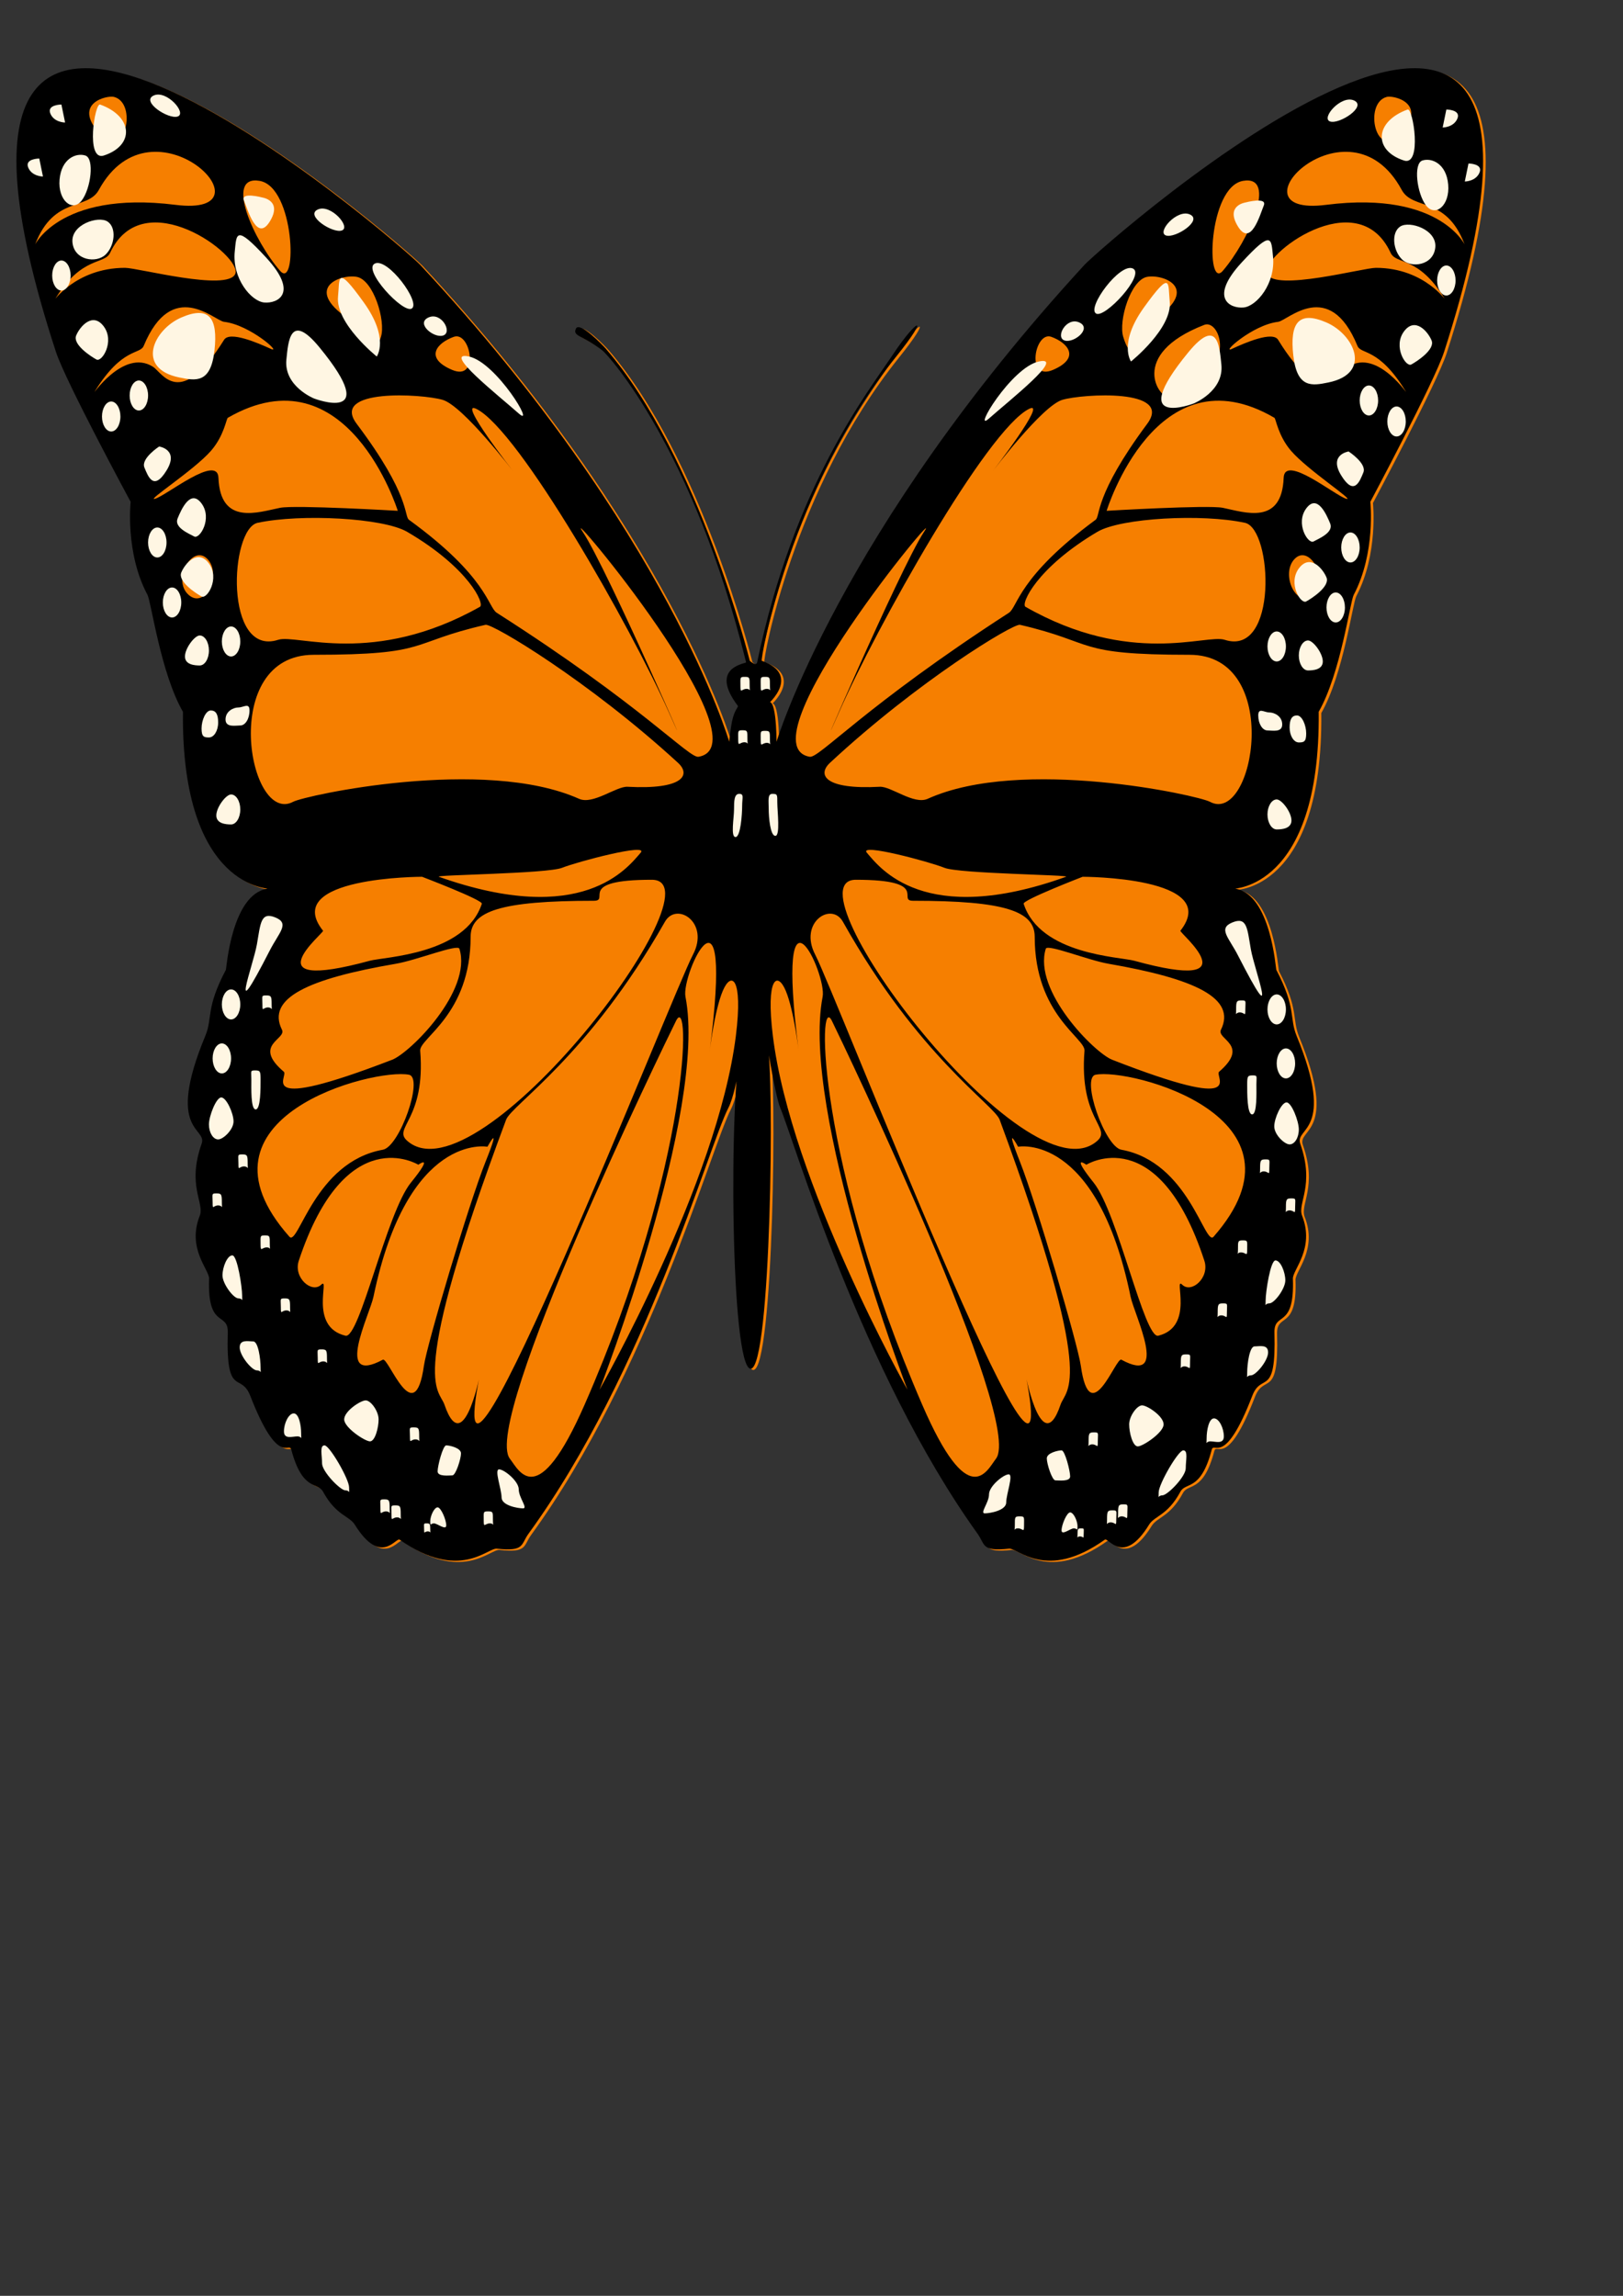
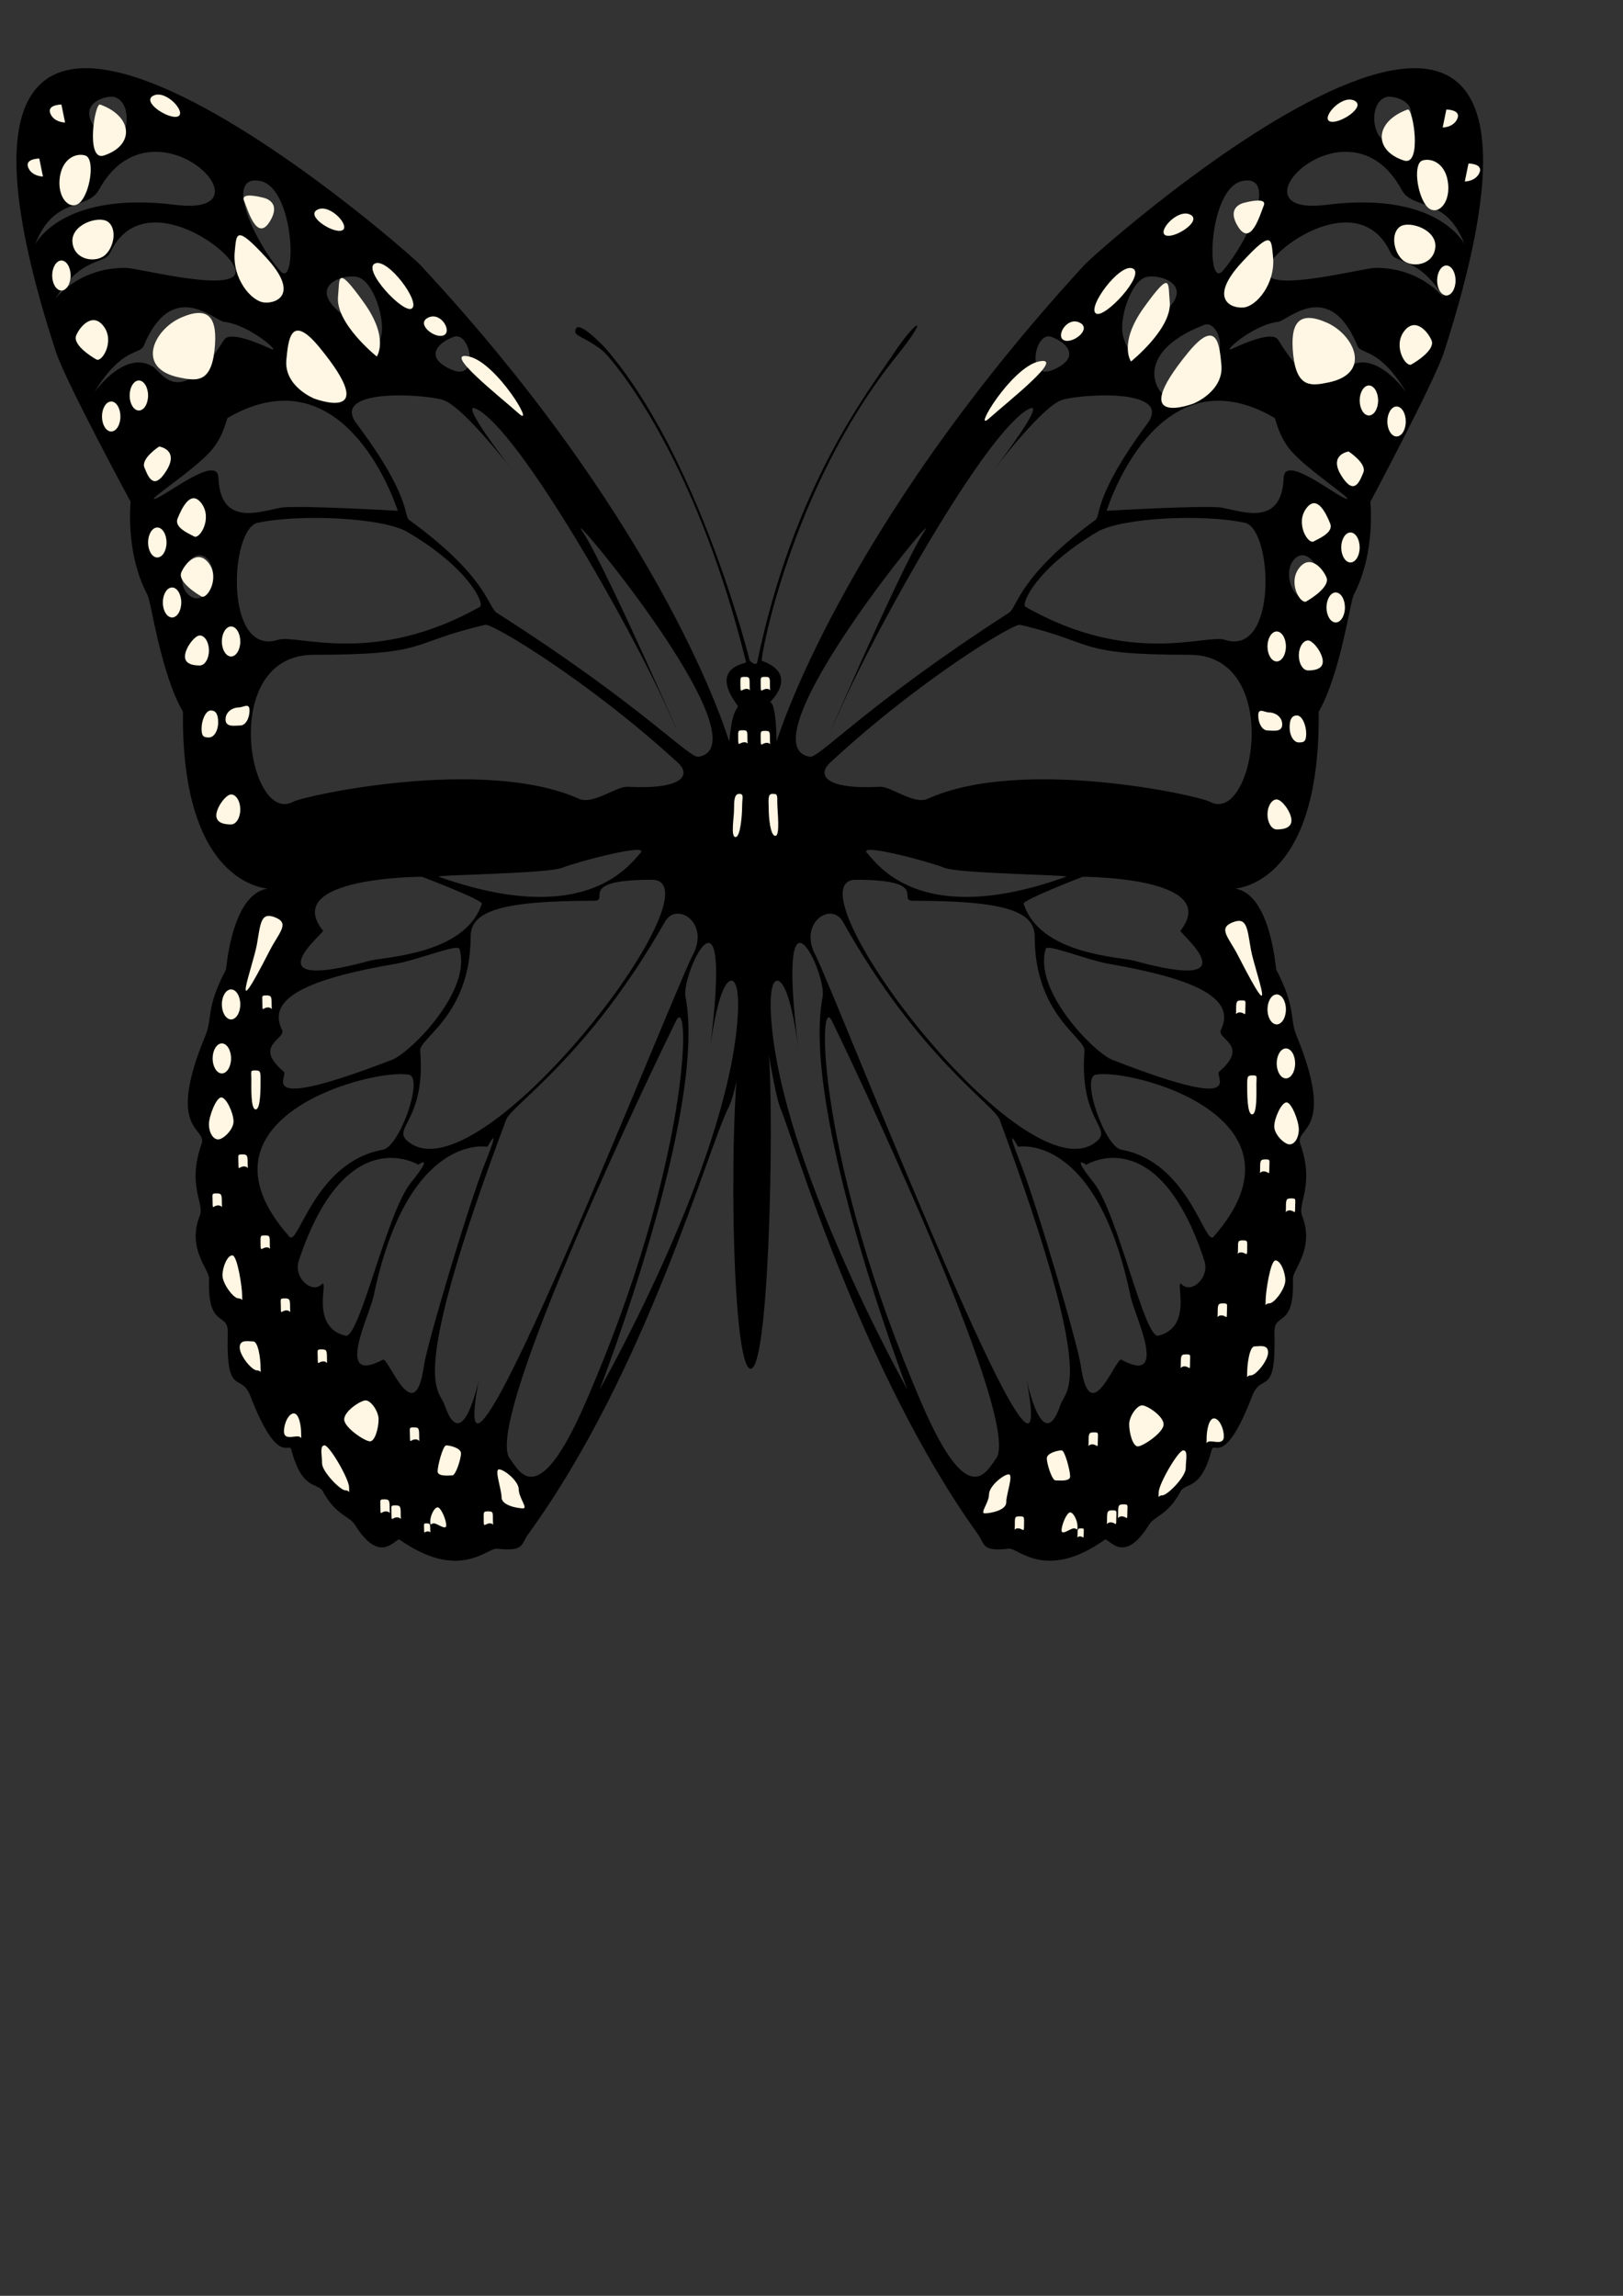
<svg xmlns="http://www.w3.org/2000/svg" xmlns:ns1="http://inkscape.sourceforge.net/DTD/sodipodi-0.dtd" xmlns:ns2="http://www.inkscape.org/namespaces/inkscape" id="svg2" ns1:version="0.32" ns2:version="0.42" width="210mm" height="297mm" ns1:docname="butterfly.svg" ns1:docbase="/home/knill/web1/Harvard/computing/svg">
  <rect width="100%" height="100%" fill="#333333" stroke="none" />
  <defs id="defs11" />
  <ns1:namedview ns2:cy="467.29273" ns2:cx="305.25953" ns2:zoom="0.43415836" ns2:window-height="785" ns2:window-width="983" ns2:pageshadow="2" ns2:pageopacity="0.0" borderopacity="1.0" bordercolor="#666666" pagecolor="#ffffff" id="base" ns2:window-x="393" ns2:window-y="393" ns2:current-layer="svg2" />
-   <path style="fill:#f67f00;stroke:none;stroke-width:1" d="M 362.089,345.705 C 347.659,326.639 366.327,325.143 366.147,324.439 C 340.444,220.306 298.996,174.341 295.803,171.907 C 285.955,164.398 281.193,165.102 282.943,161.318 C 284.674,157.534 296.056,169.384 297.607,171.174 C 343.15,223.973 367.951,323.706 367.951,323.706 C 367.951,323.706 371.107,326.639 371.558,324.439 C 389.595,237.906 425.669,192.44 437.844,174.107 C 450.018,155.774 456.422,153.984 439.647,174.84 C 387.791,239.373 372.929,323.412 373.813,323.706 C 394.555,331.039 374.715,347.172 375.616,345.705 C 381.064,336.847 381.027,363.305 381.027,363.305 C 381.027,363.305 411.69,260.639 531.635,130.107 C 539.03,122.07 797.679,-107.491 707.495,172.64 C 702.823,187.189 671.421,245.973 671.421,245.973 C 671.421,245.973 674.127,270.906 663.304,291.439 C 661.447,294.959 656.992,329.572 646.169,348.639 C 643.121,354.036 646.133,344.004 646.169,348.639 C 647.071,436.638 602.755,434.702 605.587,435.171 C 622.722,438.105 625.175,474.272 625.427,474.771 C 635.347,493.837 631.74,498.237 635.347,507.037 C 654.827,554.528 634.283,551.682 637.151,559.837 C 644.366,580.37 635.636,588.847 638.053,595.037 C 644.366,611.17 633.399,621.466 633.544,625.836 C 634.446,650.769 624.237,641.676 624.525,652.236 C 625.427,684.502 618.212,671.303 613.703,683.036 C 600.175,718.236 594.999,705.182 593.863,709.436 C 588.451,729.969 581.201,725.041 578.531,729.969 C 572.218,741.702 565.905,741.702 563.2,746.102 C 550.574,766.635 543.413,752.145 541.556,753.435 C 512.697,773.968 499.169,757.366 494.66,757.835 C 481.132,759.302 483.206,755.899 479.328,750.502 C 422.512,671.303 389.144,556.904 382.831,542.237 C 380.252,536.253 374.751,502.021 376.518,509.971 C 380.126,526.104 378.322,669.836 368.402,669.836 C 358.481,669.836 357.58,534.904 363.892,509.971 C 365.876,502.139 362.215,533.114 357.507,542.237 C 347.659,561.304 317.303,671.303 259.748,750.502 C 255.834,755.899 257.926,759.302 244.218,757.835 C 239.672,757.366 225.946,773.968 196.727,753.435 C 194.851,752.145 187.582,766.635 174.794,746.102 C 172.052,741.702 165.667,741.702 159.264,729.969 C 156.577,725.041 149.218,729.969 143.734,709.436 C 142.598,705.182 137.349,718.236 123.641,683.036 C 119.078,671.303 111.755,684.502 112.675,652.236 C 112.981,641.676 102.628,650.769 103.548,625.836 C 103.711,621.466 92.582,611.17 98.967,595.037 C 101.42,588.847 92.582,580.37 99.887,559.837 C 102.791,551.682 81.994,554.528 101.708,507.037 C 105.37,498.237 101.708,493.837 111.755,474.771 C 112.026,474.272 114.497,438.105 131.866,435.171 C 134.734,434.702 89.84,436.638 90.76,348.639 C 90.796,344.004 93.844,354.036 90.76,348.639 C 79.794,329.572 75.284,294.959 73.391,291.439 C 62.424,270.906 65.166,245.973 65.166,245.973 C 65.166,245.973 33.367,187.189 28.641,172.64 C -62.716,-107.491 199.288,122.07 206.773,130.107 C 328.27,260.639 357.886,363.305 357.886,363.305 C 357.886,363.305 358.535,355.825 359.69,351.572 C 360.844,347.348 362.504,346.263 362.089,345.705 z " id="path4" />
  <path style="fill:#000000;stroke:none;stroke-width:1" d="M 360.808,345.089 C 346.379,326.023 365.029,324.498 364.866,323.823 C 339.164,219.69 297.715,173.725 294.523,171.291 C 284.674,163.782 279.913,164.486 281.644,160.702 C 283.376,156.918 294.775,168.768 296.326,170.558 C 341.869,223.357 366.67,323.09 366.67,323.09 C 366.67,323.09 369.827,326.023 370.277,323.823 C 388.314,237.29 424.388,191.824 436.563,173.491 C 448.738,155.158 455.141,153.368 438.367,174.224 C 386.511,238.757 371.648,322.767 372.532,323.09 C 393.274,330.423 373.434,346.556 374.336,345.089 C 379.783,336.231 379.747,362.689 379.747,362.689 C 379.747,362.689 410.41,260.023 530.355,129.491 C 537.732,121.454 796.399,-108.107 706.214,172.024 C 701.543,186.544 670.14,245.357 670.14,245.357 C 670.14,245.357 672.846,270.29 662.024,290.823 C 660.166,294.343 655.711,328.956 644.889,348.023 C 641.841,353.42 644.835,343.388 644.889,348.023 C 645.791,436.022 601.474,434.086 604.306,434.555 C 621.441,437.489 623.876,473.656 624.146,474.155 C 634.067,493.221 630.459,497.621 634.067,506.421 C 653.529,553.912 633.003,551.066 635.87,559.221 C 643.085,579.754 634.355,588.231 636.772,594.421 C 643.085,610.554 632.101,620.82 632.263,625.22 C 633.165,650.153 622.956,641.06 623.245,651.62 C 624.146,683.886 616.932,670.687 612.422,682.42 C 598.895,717.62 593.7,704.566 592.582,708.82 C 587.171,729.353 579.902,724.425 577.251,729.353 C 570.938,741.086 564.625,741.086 561.919,745.486 C 549.293,766.019 542.133,751.499 540.275,752.819 C 511.416,773.352 497.888,756.721 493.379,757.219 C 479.851,758.686 481.926,755.283 478.048,749.886 C 421.232,670.687 387.863,556.288 381.551,541.621 C 378.971,535.608 373.452,501.405 375.238,509.355 C 378.845,525.488 377.041,669.22 367.121,669.22 C 357.201,669.22 356.299,534.288 362.612,509.355 C 364.596,501.523 360.934,532.469 356.227,541.621 C 346.379,560.688 316.023,670.687 258.467,749.886 C 254.553,755.283 256.645,758.686 242.937,757.219 C 238.392,756.721 224.666,773.352 195.446,752.819 C 193.57,751.499 186.301,766.019 173.513,745.486 C 170.772,741.086 164.387,741.086 157.983,729.353 C 155.296,724.425 147.937,729.353 142.454,708.82 C 141.317,704.566 136.051,717.62 122.361,682.42 C 117.779,670.687 110.474,683.886 111.394,651.62 C 111.701,641.06 101.348,650.153 102.25,625.22 C 102.412,620.82 91.301,610.554 97.686,594.421 C 100.139,588.231 91.301,579.754 98.606,559.221 C 101.51,551.066 80.714,553.912 100.428,506.421 C 104.089,497.621 100.428,493.221 110.474,474.155 C 110.745,473.656 113.216,437.489 130.585,434.555 C 133.453,434.086 88.56,436.022 89.461,348.023 C 89.516,343.388 92.564,353.42 89.461,348.023 C 78.513,328.956 73.986,294.343 72.11,290.823 C 61.144,270.29 63.885,245.357 63.885,245.357 C 63.885,245.357 32.086,186.544 27.342,172.024 C -63.996,-108.107 198.007,121.454 205.493,129.491 C 326.989,260.023 356.606,362.689 356.606,362.689 C 356.606,362.689 357.255,355.209 358.409,350.956 C 359.564,346.732 361.223,345.647 360.808,345.089 z M 430.25,384.689 C 435.733,384.396 446.898,393.636 453.698,390.556 C 499.566,369.846 585.944,388.913 591.68,392.022 C 613.324,403.756 627.754,320.156 581.76,320.156 C 524.89,320.156 536.668,314.29 498.79,305.49 C 495.58,304.756 449.153,332.769 405.9,372.956 C 399.587,378.822 403.195,386.156 430.25,384.689 z M 395.98,370.022 C 400.561,370.844 423.035,345.089 493.379,299.623 C 497.654,296.866 497.888,282.023 535.766,254.157 C 538.237,252.338 534.864,242.424 561.017,207.224 C 573.95,189.829 529.453,192.557 519.533,195.491 C 509.612,198.424 485.263,230.69 485.263,230.69 C 485.263,230.69 512.643,195.285 503.299,199.891 C 482.557,210.157 428.446,306.956 410.41,348.023 C 392.373,389.089 440.17,277.623 451.894,260.023 C 463.618,242.424 362.612,364.156 395.98,370.022 z M 598.895,312.823 C 625.084,321.359 622.343,258.557 608.815,255.623 C 587.946,251.106 548.193,253.218 536.668,260.023 C 506.907,277.623 499.097,295.311 501.496,296.69 C 552.901,326.023 589.876,309.89 598.895,312.823 z M 597.993,248.29 C 608.671,250.461 626.852,257.09 627.754,233.624 C 628.205,221.832 653.005,242.424 658.417,243.89 C 662.89,245.093 639.478,229.84 631.361,220.424 C 625.048,213.09 623.948,204.701 623.245,204.291 C 565.527,170.558 541.177,249.757 541.177,249.757 C 541.177,249.757 590.778,246.824 597.993,248.29 z M 716.134,119.225 C 707.116,95.758 690.955,102.974 685.472,92.825 C 659.318,44.425 598.751,106.494 648.496,100.158 C 706.214,92.825 717.199,122.011 716.134,119.225 z M 672.846,130.958 C 697.214,130.958 708.018,148.558 706.214,145.624 C 693.588,125.091 682.766,129.491 680.061,123.625 C 663.972,88.748 616.03,125.091 619.637,133.891 C 623.245,142.691 666.533,130.958 672.846,130.958 z M 588.975,158.824 C 551.097,173.491 567.33,195.491 571.84,194.024 C 606.885,182.643 596.875,155.774 588.975,158.824 z M 607.913,88.425 C 590.778,91.358 589.624,142.134 597.993,132.425 C 610.619,117.758 625.048,85.492 607.913,88.425 z M 562.821,157.358 C 588.073,141.224 569.134,133.891 561.017,135.358 C 552.901,136.824 546.895,156.859 549.293,164.691 C 554.704,182.291 557.933,160.496 562.821,157.358 z M 642.183,290.823 C 650.3,283.49 640.38,265.89 633.165,273.223 C 625.95,280.557 634.067,298.156 642.183,290.823 z M 625.048,166.158 C 646.278,200.683 654.809,182.291 659.318,179.357 C 673.964,169.824 689.981,195.491 687.275,191.091 C 674.145,169.736 665.631,173.491 663.828,169.091 C 650.101,135.592 629.63,156.83 625.048,157.358 C 612.422,158.824 596.748,173.227 602.502,170.558 C 608.815,167.624 622.343,161.758 625.048,166.158 z M 685.472,64.958 C 698.098,50.292 681.468,46.567 678.257,47.359 C 666.533,50.292 672.846,79.625 685.472,64.958 z M 398.686,466.822 C 408.606,485.888 519.533,771.886 502.398,676.553 C 500.071,663.588 508.71,716.153 518.631,686.82 C 521.408,678.607 536.938,677.756 488.87,547.488 C 486.164,540.154 449.189,516.688 412.213,450.688 C 406.622,440.686 390.443,450.982 398.686,466.822 z M 498.79,568.021 C 506.907,588.554 527.09,657.34 528.551,667.753 C 533.06,700.02 545.686,663.353 548.392,664.82 C 572.128,677.697 554.704,642.82 552.901,634.02 C 536.361,553.354 497.888,560.688 497.888,560.688 C 497.888,560.688 490.674,547.488 498.79,568.021 z M 450.992,686.82 C 473.791,739.531 482.557,719.086 487.066,713.22 C 500.955,695.15 412.61,510.88 406.802,499.088 C 399.587,484.422 399.587,568.021 450.992,686.82 z M 534.864,578.287 C 546.588,592.954 559.647,654.759 566.428,653.087 C 584.465,648.687 573.643,623.754 578.152,628.154 C 582.662,632.554 591.68,624.722 588.975,616.42 C 566.428,547.488 531.257,569.487 531.257,569.487 C 531.257,569.487 523.14,563.621 534.864,578.287 z M 418.526,430.155 C 383.354,430.155 502.398,588.554 536.668,557.754 C 543.774,551.36 527.649,547.488 530.355,513.755 C 530.86,507.595 506.005,496.155 506.005,458.022 C 506.005,445.585 491.72,440.422 446.483,440.422 C 438.367,440.422 455.339,430.155 418.526,430.155 z M 548.392,562.154 C 581.345,568.109 589.173,609.615 593.484,604.687 C 644.889,546.021 552.486,522.085 535.766,525.488 C 528.551,526.954 540.275,560.688 548.392,562.154 z M 423.937,416.955 C 430.25,424.289 451.894,453.622 521.336,428.689 C 523.988,427.75 469.029,427.222 461.815,424.289 C 454.6,421.355 419.662,411.998 423.937,416.955 z M 543.882,518.155 C 611.521,544.554 593.664,526.192 596.189,524.021 C 611.521,510.821 594.764,508.211 597.091,503.488 C 604.685,488.059 584.465,478.555 542.079,471.222 C 532.05,469.491 512.174,461.395 511.416,463.888 C 505.103,484.422 535.243,514.781 543.882,518.155 z M 554.704,469.755 C 613.324,485.888 576.547,455.998 577.251,455.088 C 597.993,428.689 529.453,428.689 529.453,428.689 C 529.453,428.689 499.999,440.07 500.594,441.889 C 508.71,466.822 547.544,467.79 554.704,469.755 z M 443.778,679.487 C 443.778,679.487 391.471,543.088 402.293,487.355 C 404.475,476.179 378.845,421.355 390.569,513.755 C 390.749,515.192 388.35,494.131 384.256,484.422 C 380.162,474.712 374.444,477.91 377.943,506.421 C 386.763,578.082 443.778,679.487 443.778,679.487 z M 515.023,180.824 C 528.551,174.957 522.238,167.624 514.122,164.691 C 506.005,161.758 501.496,186.691 515.023,180.824 z M 331.552,372.956 C 287.759,332.769 240.719,304.756 237.454,305.49 C 199.09,314.29 211.03,320.156 153.42,320.156 C 106.831,320.156 121.441,403.756 143.374,392.022 C 149.181,388.913 236.678,369.846 283.141,390.556 C 290.013,393.636 301.341,384.396 306.896,384.689 C 334.294,386.156 337.955,378.822 331.552,372.956 z M 284.963,260.023 C 296.831,277.623 345.26,389.089 326.989,348.023 C 308.718,306.956 253.904,210.157 232.891,199.891 C 223.439,195.285 251.162,230.69 251.162,230.69 C 251.162,230.69 226.506,198.424 216.441,195.491 C 206.394,192.557 161.338,189.829 174.433,207.224 C 200.911,242.424 197.502,252.338 200.009,254.157 C 238.374,282.023 238.608,296.866 242.937,299.623 C 314.201,345.089 336.963,370.844 341.599,370.022 C 375.4,364.156 273.095,242.424 284.963,260.023 z M 234.712,296.69 C 237.165,295.311 229.247,277.623 199.09,260.023 C 187.42,253.218 147.143,251.106 126.004,255.623 C 112.314,258.557 109.536,321.359 136.051,312.823 C 145.195,309.89 182.64,326.023 234.712,296.69 z M 194.526,249.757 C 194.526,249.757 169.852,170.558 111.394,204.291 C 110.691,204.701 109.573,213.09 103.169,220.424 C 94.963,229.84 71.244,245.093 75.771,243.89 C 81.255,242.424 106.362,221.832 106.831,233.624 C 107.733,257.09 126.166,250.461 136.971,248.29 C 144.275,246.824 194.526,249.757 194.526,249.757 z M 85.818,100.158 C 136.195,106.494 74.852,44.425 48.355,92.825 C 42.8,102.974 26.441,95.758 17.296,119.225 C 16.214,122.011 27.342,92.825 85.818,100.158 z M 115.056,133.891 C 118.699,125.091 70.144,88.748 53.839,123.625 C 51.097,129.491 40.131,125.091 27.342,145.624 C 25.521,148.558 36.469,130.958 61.144,130.958 C 67.547,130.958 111.394,142.691 115.056,133.891 z M 146.115,158.824 C 184.48,173.491 168.03,195.491 163.467,194.024 C 127.97,182.643 138.107,155.774 146.115,158.824 z M 136.971,132.425 C 145.448,142.134 144.275,91.358 126.924,88.425 C 109.573,85.492 124.182,117.758 136.971,132.425 z M 186.301,164.691 C 188.736,156.859 182.64,136.824 174.433,135.358 C 166.208,133.891 147.017,141.224 172.593,157.358 C 177.553,160.496 180.818,182.291 186.301,164.691 z M 101.348,273.223 C 94.043,265.89 83.978,283.49 92.203,290.823 C 100.428,298.156 108.653,280.557 101.348,273.223 z M 132.407,170.558 C 138.233,173.227 122.361,158.824 109.573,157.358 C 104.919,156.83 84.195,135.592 70.288,169.091 C 68.448,173.491 59.827,169.736 46.534,191.091 C 43.792,195.491 60.007,169.824 74.852,179.357 C 79.415,182.291 88.073,200.683 109.573,166.158 C 112.314,161.758 126.004,167.624 132.407,170.558 z M 55.66,47.359 C 52.414,46.567 35.567,50.292 48.355,64.958 C 61.144,79.625 67.547,50.292 55.66,47.359 z M 325.167,450.688 C 287.705,516.688 250.242,540.154 247.5,547.488 C 198.819,677.756 214.547,678.607 217.361,686.82 C 227.407,716.153 236.173,663.588 233.81,676.553 C 216.441,771.886 328.811,485.888 338.857,466.822 C 347.208,450.982 330.831,440.686 325.167,450.688 z M 238.374,560.688 C 238.374,560.688 199.396,553.354 182.64,634.02 C 180.818,642.82 163.178,677.697 187.221,664.82 C 189.963,663.353 202.751,700.02 207.314,667.753 C 208.793,657.34 229.247,588.554 237.454,568.021 C 245.679,547.488 238.374,560.688 238.374,560.688 z M 330.632,499.088 C 324.77,510.88 235.271,695.15 249.34,713.22 C 253.904,719.086 262.778,739.531 285.883,686.82 C 337.955,568.021 337.955,484.422 330.632,499.088 z M 204.573,569.487 C 204.573,569.487 168.95,547.488 146.115,616.42 C 143.356,624.722 152.5,632.554 157.064,628.154 C 161.645,623.754 150.679,648.687 168.95,653.087 C 175.822,654.759 189.043,592.954 200.911,578.287 C 212.798,563.621 204.573,569.487 204.573,569.487 z M 290.446,440.422 C 244.615,440.422 230.149,445.585 230.149,458.022 C 230.149,496.155 204.988,507.595 205.493,513.755 C 208.234,547.488 191.893,551.36 199.09,557.754 C 233.81,588.554 354.387,430.155 318.764,430.155 C 281.482,430.155 298.671,440.422 290.446,440.422 z M 200.009,525.488 C 183.073,522.085 89.461,546.021 141.534,604.687 C 145.899,609.615 153.835,568.109 187.221,562.154 C 195.446,560.688 207.314,526.954 200.009,525.488 z M 274.917,424.289 C 267.612,427.222 211.95,427.75 214.619,428.689 C 284.963,453.622 306.896,424.289 313.281,416.955 C 317.61,411.998 282.221,421.355 274.917,424.289 z M 224.666,463.888 C 223.89,461.395 203.761,469.491 193.606,471.222 C 150.679,478.555 130.189,488.059 137.89,503.488 C 140.235,508.211 123.263,510.821 138.792,524.021 C 141.353,526.192 123.263,544.554 191.785,518.155 C 200.532,514.781 231.069,484.422 224.666,463.888 z M 235.632,441.889 C 236.245,440.07 206.394,428.689 206.394,428.689 C 206.394,428.689 136.971,428.689 157.983,455.088 C 158.705,455.998 121.441,485.888 180.818,469.755 C 188.087,467.79 227.407,466.822 235.632,441.889 z M 359.87,506.421 C 363.423,477.91 357.616,474.712 353.485,484.422 C 349.337,494.131 346.902,515.192 347.082,513.755 C 358.968,421.355 333.013,476.179 335.214,487.355 C 346.162,543.088 293.188,679.487 293.188,679.487 C 293.188,679.487 350.942,578.082 359.87,506.421 z M 221.924,164.691 C 213.699,167.624 207.314,174.957 221.022,180.824 C 234.712,186.691 230.149,161.758 221.924,164.691 z " id="path6" />
  <path style="fill:#fff6e3;stroke:none;stroke-width:1" d="M 649.596,187.013 C 641.552,188.656 634.265,189.947 632.461,173.813 C 630.658,157.68 635.167,151.814 648.695,157.68 C 662.222,163.547 671.241,182.613 649.596,187.013 z M 583.762,197.28 C 583.762,197.28 549.997,210.245 581.056,172.347 C 595.486,154.747 596.388,169.414 597.29,178.213 C 598.642,191.325 583.762,197.28 583.762,197.28 z M 686.572,78.481 C 671.511,73.582 672.143,59.414 688.376,53.548 C 691.027,52.609 695.59,81.414 686.572,78.481 z M 695.59,78.481 C 700.1,77.014 707.314,79.948 708.216,90.214 C 709.118,100.481 701.903,106.347 697.394,100.481 C 692.885,94.614 691.081,79.948 695.59,78.481 z M 684.768,110.747 C 689.278,107.814 702.805,112.214 701.903,121.014 C 701.002,129.814 690.179,131.281 685.67,126.881 C 681.161,122.481 680.259,113.681 684.768,110.747 z M 686.572,162.08 C 691.983,154.747 698.296,162.08 700.1,166.48 C 701.903,170.88 692.885,176.747 690.179,178.213 C 687.474,179.68 681.161,169.414 686.572,162.08 z M 707.314,53.548 C 707.314,53.548 714.529,53.548 712.726,57.948 C 710.922,62.348 705.511,62.348 705.511,62.348 L 707.314,53.548 z M 718.137,79.948 C 718.137,79.948 725.351,79.948 723.548,84.348 C 721.744,88.748 716.333,88.748 716.333,88.748 L 718.137,79.948 z M 659.517,220.746 C 659.517,220.746 668.535,226.613 666.731,231.013 C 664.928,235.413 662.222,242.746 655.909,232.48 C 649.596,222.213 659.517,220.746 659.517,220.746 z M 635.167,277.946 C 640.578,270.613 646.891,277.946 648.695,282.346 C 650.498,286.746 641.48,292.612 638.774,294.079 C 636.069,295.546 629.756,285.279 635.167,277.946 z M 638.774,248.613 C 644.185,241.28 648.695,251.546 650.498,255.946 C 652.302,260.346 645.087,263.279 642.382,264.746 C 639.676,266.213 633.363,255.946 638.774,248.613 z M 608.112,150.347 C 601.672,150.934 590.977,145.947 607.21,128.347 C 622.216,112.097 621.639,116.614 622.541,125.414 C 623.894,138.526 614.551,149.79 608.112,150.347 z M 553.099,176.747 C 553.099,176.747 546.786,167.947 559.412,150.347 C 573.12,131.281 571.136,138.614 572.038,147.414 C 573.391,160.526 553.099,176.747 553.099,176.747 z M 609.014,99.014 C 609.014,99.014 619.836,96.081 618.032,100.481 C 616.228,104.881 611.719,121.014 605.406,110.747 C 599.093,100.481 609.014,99.014 609.014,99.014 z M 669.437,188.48 C 671.926,188.48 673.946,191.795 673.946,195.813 C 673.946,199.861 671.926,203.147 669.437,203.147 C 666.966,203.147 664.928,199.861 664.928,195.813 C 664.928,191.795 666.966,188.48 669.437,188.48 z M 660.419,260.346 C 662.908,260.346 664.928,263.661 664.928,267.679 C 664.928,271.727 662.908,275.013 660.419,275.013 C 657.948,275.013 655.909,271.727 655.909,267.679 C 655.909,263.661 657.948,260.346 660.419,260.346 z M 653.204,289.679 C 655.693,289.679 657.713,292.994 657.713,297.012 C 657.713,301.06 655.693,304.346 653.204,304.346 C 650.733,304.346 648.695,301.06 648.695,297.012 C 648.695,292.994 650.733,289.679 653.204,289.679 z M 624.345,308.746 C 626.834,308.746 628.854,312.06 628.854,316.079 C 628.854,320.127 626.834,323.412 624.345,323.412 C 621.874,323.412 619.836,320.127 619.836,316.079 C 619.836,312.06 621.874,308.746 624.345,308.746 z M 639.676,313.146 C 642.165,313.146 646.891,319.394 646.891,323.412 C 646.891,327.46 642.165,327.812 639.676,327.812 C 637.205,327.812 635.167,324.527 635.167,320.479 C 635.167,316.46 637.205,313.146 639.676,313.146 z M 682.965,198.747 C 685.454,198.747 687.474,202.061 687.474,206.08 C 687.474,210.128 685.454,213.413 682.965,213.413 C 680.494,213.413 678.455,210.128 678.455,206.08 C 678.455,202.061 680.494,198.747 682.965,198.747 z M 707.314,129.814 C 709.804,129.814 711.824,133.129 711.824,137.147 C 711.824,141.195 709.804,144.48 707.314,144.48 C 704.843,144.48 702.805,141.195 702.805,137.147 C 702.805,133.129 704.843,129.814 707.314,129.814 z M 535.964,153.28 C 540.149,156.008 560.314,134.214 554.001,131.281 C 547.688,128.347 531.455,150.347 535.964,153.28 z M 570.234,115.147 C 574.743,116.614 588.271,107.814 581.958,104.881 C 575.645,101.947 565.472,113.622 570.234,115.147 z M 483.657,204.613 C 493.578,195.813 521.535,173.813 508.007,176.747 C 494.479,179.68 475.144,212.181 483.657,204.613 z M 650.498,59.414 C 655.008,60.881 668.535,52.081 662.222,49.148 C 655.909,46.215 645.737,57.889 650.498,59.414 z M 520.633,166.48 C 525.142,167.947 534.16,160.614 527.848,157.68 C 521.535,154.747 515.871,164.955 520.633,166.48 z M 634.265,349.812 C 636.754,349.812 638.774,354.593 638.774,358.612 C 638.774,362.66 637.656,363.012 635.167,363.012 C 632.696,363.012 630.658,359.727 630.658,355.679 C 630.658,351.66 631.794,349.812 634.265,349.812 z M 620.737,348.345 C 623.227,348.345 627.05,350.193 627.05,354.212 C 627.05,358.26 622.325,357.145 619.836,357.145 C 617.365,357.145 615.326,353.86 615.326,349.812 C 615.326,345.793 618.266,348.345 620.737,348.345 z M 624.345,390.878 C 626.834,390.878 631.56,397.126 631.56,401.145 C 631.56,405.193 626.834,405.545 624.345,405.545 C 621.874,405.545 619.836,402.26 619.836,398.212 C 619.836,394.193 621.874,390.878 624.345,390.878 z M 602.701,451.011 C 609.915,448.078 609.915,453.944 611.719,464.211 C 613.523,474.478 626.275,507.859 605.406,467.144 C 600.897,458.344 595.486,453.944 602.701,451.011 z M 624.345,486.211 C 626.834,486.211 628.854,489.525 628.854,493.544 C 628.854,497.592 626.834,500.877 624.345,500.877 C 621.874,500.877 619.836,497.592 619.836,493.544 C 619.836,489.525 621.874,486.211 624.345,486.211 z M 628.854,512.611 C 631.343,512.611 633.363,515.925 633.363,519.944 C 633.363,523.992 631.343,527.277 628.854,527.277 C 626.383,527.277 624.345,523.992 624.345,519.944 C 624.345,515.925 626.383,512.611 628.854,512.611 z M 629.161,539.01 C 631.632,539.01 635.167,548.192 635.167,552.21 C 635.167,556.258 633.147,559.544 630.658,559.544 C 628.187,559.544 623.154,554.792 623.154,550.744 C 623.154,546.725 626.672,539.01 629.161,539.01 z M 631.56,585.943 C 634.049,585.943 633.363,586.325 633.363,590.343 C 633.363,594.391 633.147,591.81 630.658,591.81 C 628.187,591.81 628.854,594.391 628.854,590.343 C 628.854,586.325 629.089,585.943 631.56,585.943 z M 607.21,489.144 C 609.699,489.144 609.014,489.525 609.014,493.544 C 609.014,497.592 608.797,495.011 606.308,495.011 C 603.837,495.011 604.504,497.592 604.504,493.544 C 604.504,489.525 604.739,489.144 607.21,489.144 z M 612.621,525.81 C 615.11,525.81 614.425,526.192 614.425,530.21 C 614.425,534.258 614.803,544.877 612.332,544.877 C 609.843,544.877 609.915,534.258 609.915,530.21 C 609.915,526.192 610.15,525.81 612.621,525.81 z M 618.934,566.877 C 621.423,566.877 620.737,567.258 620.737,571.277 C 620.737,575.325 620.521,572.743 618.032,572.743 C 615.561,572.743 616.228,575.325 616.228,571.277 C 616.228,567.258 616.463,566.877 618.934,566.877 z M 607.823,606.476 C 610.294,606.476 609.915,606.858 609.915,610.876 C 609.915,614.924 609.392,612.343 606.921,612.343 C 604.432,612.343 605.406,614.924 605.406,610.876 C 605.406,606.858 605.334,606.476 607.823,606.476 z M 623.75,616.274 C 626.221,616.274 628.565,621.994 628.565,626.042 C 628.565,630.06 623.227,637.276 620.737,637.276 C 618.266,637.276 618.934,639.858 618.934,635.81 C 618.934,631.791 621.261,616.274 623.75,616.274 z M 613.523,658.308 C 616.012,658.308 620.142,657.193 620.142,661.241 C 620.142,665.26 614.208,672.476 611.719,672.476 C 609.248,672.476 609.915,675.057 609.915,671.009 C 609.915,666.991 611.052,658.308 613.523,658.308 z M 598.191,637.276 C 600.68,637.276 599.995,637.658 599.995,641.676 C 599.995,645.724 599.779,643.143 597.29,643.143 C 594.818,643.143 595.486,645.724 595.486,641.676 C 595.486,637.658 595.72,637.276 598.191,637.276 z M 593.682,693.508 C 596.171,693.508 598.498,698.26 598.498,702.308 C 598.498,706.326 594.368,704.742 591.878,704.742 C 589.407,704.742 590.075,707.324 590.075,703.276 C 590.075,699.257 591.211,693.508 593.682,693.508 z M 578.657,709.142 C 581.129,709.142 579.866,713.924 579.866,717.942 C 579.866,721.99 570.92,731.142 568.431,731.142 C 565.959,731.142 566.627,733.723 566.627,729.675 C 566.627,725.657 576.168,709.142 578.657,709.142 z M 580.155,662.209 C 582.644,662.209 581.958,662.591 581.958,666.609 C 581.958,670.657 581.742,668.076 579.253,668.076 C 576.782,668.076 577.449,670.657 577.449,666.609 C 577.449,662.591 577.683,662.209 580.155,662.209 z M 558.51,687.142 C 560.999,687.142 569.044,692.393 569.044,696.441 C 569.044,700.46 558.889,707.206 556.418,707.206 C 553.929,707.206 552.197,700.46 552.197,696.441 C 552.197,692.393 556.039,687.142 558.51,687.142 z M 535.062,700.342 C 537.551,700.342 536.866,700.724 536.866,704.742 C 536.866,708.79 536.65,706.209 534.16,706.209 C 531.689,706.209 532.357,708.79 532.357,704.742 C 532.357,700.724 532.591,700.342 535.062,700.342 z M 549.492,735.542 C 551.981,735.542 551.296,735.923 551.296,739.942 C 551.296,743.99 551.079,741.409 548.59,741.409 C 546.119,741.409 546.786,743.99 546.786,739.942 C 546.786,735.923 547.021,735.542 549.492,735.542 z M 544.081,738.475 C 546.57,738.475 545.884,738.857 545.884,742.875 C 545.884,746.923 545.668,744.342 543.179,744.342 C 540.708,744.342 541.375,746.923 541.375,742.875 C 541.375,738.857 541.61,738.475 544.081,738.475 z M 523.338,739.473 C 524.998,739.473 526.946,743.609 526.946,746.307 C 526.946,749.006 526.801,747.275 525.142,747.275 C 523.501,747.275 519.136,750.942 519.136,748.273 C 519.136,745.574 521.697,739.473 523.338,739.473 z M 528.749,747.275 C 530.409,747.275 529.958,747.539 529.958,750.209 C 529.958,752.907 529.814,751.206 528.154,751.206 C 526.495,751.206 526.946,752.907 526.946,750.209 C 526.946,747.539 527.108,747.275 528.749,747.275 z M 519.136,709.142 C 520.795,709.142 523.338,719.174 523.338,721.873 C 523.338,724.542 517.783,723.809 516.124,723.809 C 514.482,723.809 511.921,715.742 511.921,713.073 C 511.921,710.374 517.476,709.142 519.136,709.142 z M 498.7,741.409 C 501.171,741.409 500.792,741.79 500.792,745.809 C 500.792,749.857 500.269,747.275 497.798,747.275 C 495.309,747.275 496.283,749.857 496.283,745.809 C 496.283,741.79 496.211,741.409 498.7,741.409 z M 493.289,720.875 C 495.76,720.875 492.08,730.526 492.08,734.574 C 492.08,738.593 484.036,739.942 481.565,739.942 C 479.076,739.942 483.657,734.691 483.657,730.673 C 483.657,726.625 490.8,720.875 493.289,720.875 z M 87.748,184.579 C 95.81,186.221 103.079,187.512 104.883,171.379 C 106.687,155.246 102.177,149.379 88.65,155.246 C 75.122,161.112 66.104,180.179 87.748,184.579 z M 153.582,194.845 C 153.582,194.845 187.348,207.781 156.288,169.912 C 141.859,152.312 140.957,166.979 140.055,175.779 C 138.72,188.891 153.582,194.845 153.582,194.845 z M 50.772,76.046 C 65.833,71.148 65.202,56.98 48.969,51.113 C 46.335,50.145 41.754,78.98 50.772,76.046 z M 41.754,76.046 C 37.245,74.58 30.03,77.513 29.128,87.78 C 28.226,98.046 35.441,103.913 39.95,98.046 C 44.459,92.18 46.263,77.513 41.754,76.046 z M 52.576,108.313 C 48.067,105.379 34.539,109.779 35.441,118.579 C 36.343,127.379 47.165,128.846 51.674,124.446 C 56.183,120.046 57.085,111.246 52.576,108.313 z M 50.772,159.646 C 45.361,152.312 39.048,159.646 37.245,164.046 C 35.441,168.446 44.459,174.312 47.165,175.779 C 49.87,177.245 56.183,166.979 50.772,159.646 z M 30.03,51.113 C 30.03,51.113 22.815,51.113 24.619,55.513 C 26.423,59.913 31.834,59.913 31.834,59.913 L 30.03,51.113 z M 19.208,77.513 C 19.208,77.513 11.993,77.513 13.797,81.913 C 15.6,86.313 21.011,86.313 21.011,86.313 L 19.208,77.513 z M 77.828,218.312 C 77.828,218.312 68.809,224.178 70.613,228.578 C 72.417,232.978 75.122,240.312 81.435,230.045 C 87.748,219.778 77.828,218.312 77.828,218.312 z M 102.177,275.511 C 96.766,268.178 90.453,275.511 88.65,279.911 C 86.846,284.311 95.865,290.178 98.57,291.644 C 101.276,293.111 107.588,282.845 102.177,275.511 z M 98.57,246.178 C 93.159,238.845 88.65,249.112 86.846,253.511 C 85.042,257.911 92.257,260.845 94.963,262.311 C 97.668,263.778 103.981,253.511 98.57,246.178 z M 129.233,147.912 C 135.672,148.499 146.368,143.512 130.135,125.913 C 115.128,109.633 115.705,114.179 114.803,122.979 C 113.468,136.091 122.794,147.326 129.233,147.912 z M 184.245,174.312 C 184.245,174.312 190.558,165.512 177.932,147.912 C 164.242,128.817 166.208,136.179 165.306,144.979 C 163.972,158.091 184.245,174.312 184.245,174.312 z M 128.331,96.579 C 128.331,96.579 117.509,93.646 119.312,98.046 C 121.116,102.446 125.625,118.579 131.938,108.313 C 138.251,98.046 128.331,96.579 128.331,96.579 z M 67.907,186.045 C 65.436,186.045 63.398,189.36 63.398,193.379 C 63.398,197.427 65.436,200.712 67.907,200.712 C 70.396,200.712 72.417,197.427 72.417,193.379 C 72.417,189.36 70.396,186.045 67.907,186.045 z M 76.926,257.911 C 74.455,257.911 72.417,261.226 72.417,265.245 C 72.417,269.293 74.455,272.578 76.926,272.578 C 79.415,272.578 81.435,269.293 81.435,265.245 C 81.435,261.226 79.415,257.911 76.926,257.911 z M 84.141,287.245 C 81.669,287.245 79.631,290.559 79.631,294.578 C 79.631,298.626 81.669,301.911 84.141,301.911 C 86.63,301.911 88.65,298.626 88.65,294.578 C 88.65,290.559 86.63,287.245 84.141,287.245 z M 113,306.311 C 110.528,306.311 108.49,309.626 108.49,313.644 C 108.49,317.692 110.528,320.978 113,320.978 C 115.489,320.978 117.509,317.692 117.509,313.644 C 117.509,309.626 115.489,306.311 113,306.311 z M 97.668,310.711 C 95.197,310.711 90.453,316.959 90.453,320.978 C 90.453,325.026 95.197,325.378 97.668,325.378 C 100.157,325.378 102.177,322.092 102.177,318.044 C 102.177,314.026 100.157,310.711 97.668,310.711 z M 54.38,196.312 C 51.909,196.312 49.87,199.627 49.87,203.645 C 49.87,207.693 51.909,210.979 54.38,210.979 C 56.869,210.979 58.889,207.693 58.889,203.645 C 58.889,199.627 56.869,196.312 54.38,196.312 z M 30.03,127.379 C 27.559,127.379 25.521,130.694 25.521,134.712 C 25.521,138.76 27.559,142.046 30.03,142.046 C 32.519,142.046 34.539,138.76 34.539,134.712 C 34.539,130.694 32.519,127.379 30.03,127.379 z M 201.38,150.846 C 197.196,153.574 177.03,131.779 183.343,128.846 C 189.656,125.913 205.889,147.912 201.38,150.846 z M 167.11,112.713 C 162.601,114.179 149.073,105.379 155.386,102.446 C 161.699,99.513 171.872,111.158 167.11,112.713 z M 253.687,202.179 C 243.767,193.379 215.81,171.379 229.337,174.312 C 242.865,177.245 262.219,209.747 253.687,202.179 z M 86.846,56.98 C 82.337,58.446 68.809,49.647 75.122,46.713 C 81.435,43.78 91.608,55.425 86.846,56.98 z M 216.712,164.046 C 212.202,165.512 203.184,158.179 209.497,155.246 C 215.81,152.312 221.473,162.491 216.712,164.046 z M 103.079,347.377 C 100.608,347.377 98.57,352.159 98.57,356.177 C 98.57,360.225 99.706,360.577 102.177,360.577 C 104.666,360.577 106.687,357.292 106.687,353.244 C 106.687,349.225 105.568,347.377 103.079,347.377 z M 116.607,345.911 C 114.136,345.911 110.294,347.759 110.294,351.777 C 110.294,355.825 115.038,354.711 117.509,354.711 C 119.998,354.711 122.018,351.425 122.018,347.377 C 122.018,343.359 119.096,345.911 116.607,345.911 z M 113,388.444 C 110.528,388.444 105.785,394.692 105.785,398.71 C 105.785,402.758 110.528,403.11 113,403.11 C 115.489,403.11 117.509,399.825 117.509,395.777 C 117.509,391.758 115.489,388.444 113,388.444 z M 134.644,448.576 C 127.429,445.643 127.429,451.51 125.625,461.776 C 123.822,472.043 111.088,505.424 131.938,464.71 C 136.447,455.91 141.859,451.51 134.644,448.576 z M 113,483.776 C 110.528,483.776 108.49,487.061 108.49,491.109 C 108.49,495.128 110.528,498.443 113,498.443 C 115.489,498.443 117.509,495.128 117.509,491.109 C 117.509,487.061 115.489,483.776 113,483.776 z M 108.49,510.176 C 106.019,510.176 103.981,513.461 103.981,517.509 C 103.981,521.528 106.019,524.842 108.49,524.842 C 110.979,524.842 113,521.528 113,517.509 C 113,513.461 110.979,510.176 108.49,510.176 z M 108.202,536.576 C 105.713,536.576 102.177,545.728 102.177,549.776 C 102.177,553.794 104.216,557.109 106.687,557.109 C 109.176,557.109 114.208,552.328 114.208,548.309 C 114.208,544.261 110.673,536.576 108.202,536.576 z M 105.785,583.509 C 103.314,583.509 103.981,583.861 103.981,587.909 C 103.981,591.927 104.216,589.375 106.687,589.375 C 109.176,589.375 108.49,591.927 108.49,587.909 C 108.49,583.861 108.274,583.509 105.785,583.509 z M 130.135,486.709 C 127.663,486.709 128.331,487.061 128.331,491.109 C 128.331,495.128 128.565,492.576 131.036,492.576 C 133.525,492.576 132.84,495.128 132.84,491.109 C 132.84,487.061 132.624,486.709 130.135,486.709 z M 124.723,523.376 C 122.252,523.376 122.92,523.728 122.92,527.776 C 122.92,531.794 122.559,542.442 125.03,542.442 C 127.519,542.442 127.429,531.794 127.429,527.776 C 127.429,523.728 127.213,523.376 124.723,523.376 z M 118.411,564.442 C 115.94,564.442 116.607,564.794 116.607,568.842 C 116.607,572.861 116.841,570.309 119.312,570.309 C 121.802,570.309 121.116,572.861 121.116,568.842 C 121.116,564.794 120.9,564.442 118.411,564.442 z M 129.539,604.042 C 127.068,604.042 127.429,604.394 127.429,608.442 C 127.429,612.46 127.97,609.908 130.441,609.908 C 132.93,609.908 131.938,612.46 131.938,608.442 C 131.938,604.394 132.028,604.042 129.539,604.042 z M 113.613,613.81 C 111.124,613.81 108.797,619.559 108.797,623.607 C 108.797,627.626 114.136,634.842 116.607,634.842 C 119.096,634.842 118.411,637.394 118.411,633.375 C 118.411,629.327 116.084,613.81 113.613,613.81 z M 123.822,655.873 C 121.351,655.873 117.22,654.759 117.22,658.807 C 117.22,662.825 123.154,670.041 125.625,670.041 C 128.114,670.041 127.429,672.593 127.429,668.575 C 127.429,664.527 126.311,655.873 123.822,655.873 z M 139.153,634.842 C 136.682,634.842 137.349,635.194 137.349,639.242 C 137.349,643.26 137.584,640.708 140.055,640.708 C 142.544,640.708 141.859,643.26 141.859,639.242 C 141.859,635.194 141.642,634.842 139.153,634.842 z M 143.662,691.073 C 141.191,691.073 138.864,695.825 138.864,699.873 C 138.864,703.892 142.995,702.308 145.466,702.308 C 147.955,702.308 147.27,704.86 147.27,700.841 C 147.27,696.793 146.151,691.073 143.662,691.073 z M 158.705,706.708 C 156.216,706.708 157.496,711.46 157.496,715.508 C 157.496,719.526 166.443,728.707 168.914,728.707 C 171.403,728.707 170.718,731.259 170.718,727.241 C 170.718,723.193 161.176,706.708 158.705,706.708 z M 157.19,659.775 C 154.719,659.775 155.386,660.127 155.386,664.175 C 155.386,668.193 155.621,665.641 158.092,665.641 C 160.581,665.641 159.895,668.193 159.895,664.175 C 159.895,660.127 159.679,659.775 157.19,659.775 z M 178.834,684.708 C 176.363,684.708 168.319,689.958 168.319,694.006 C 168.319,698.025 178.473,704.742 180.944,704.742 C 183.434,704.742 185.147,698.025 185.147,694.006 C 185.147,689.958 181.323,684.708 178.834,684.708 z M 202.282,697.908 C 199.811,697.908 200.478,698.26 200.478,702.308 C 200.478,706.326 200.713,703.774 203.184,703.774 C 205.673,703.774 204.988,706.326 204.988,702.308 C 204.988,698.26 204.771,697.908 202.282,697.908 z M 187.853,733.107 C 185.381,733.107 186.049,733.459 186.049,737.507 C 186.049,741.526 186.283,738.974 188.754,738.974 C 191.243,738.974 190.558,741.526 190.558,737.507 C 190.558,733.459 190.342,733.107 187.853,733.107 z M 193.264,736.041 C 190.793,736.041 191.46,736.393 191.46,740.441 C 191.46,744.459 191.694,741.907 194.165,741.907 C 196.655,741.907 195.969,744.459 195.969,740.441 C 195.969,736.393 195.753,736.041 193.264,736.041 z M 214.006,737.009 C 212.365,737.009 210.399,741.174 210.399,743.873 C 210.399,746.542 210.561,744.841 212.202,744.841 C 213.862,744.841 218.227,748.507 218.227,745.809 C 218.227,743.139 215.665,737.009 214.006,737.009 z M 208.595,744.841 C 206.954,744.841 207.405,745.075 207.405,747.774 C 207.405,750.473 207.549,748.742 209.208,748.742 C 210.85,748.742 210.399,750.473 210.399,747.774 C 210.399,745.075 210.254,744.841 208.595,744.841 z M 218.227,706.708 C 216.567,706.708 214.006,716.74 214.006,719.409 C 214.006,722.107 219.579,721.374 221.221,721.374 C 222.88,721.374 225.441,713.308 225.441,710.609 C 225.441,707.94 219.868,706.708 218.227,706.708 z M 238.662,738.974 C 236.191,738.974 236.552,739.326 236.552,743.374 C 236.552,747.393 237.093,744.841 239.564,744.841 C 242.053,744.841 241.061,747.393 241.061,743.374 C 241.061,739.326 241.152,738.974 238.662,738.974 z M 244.073,718.441 C 241.602,718.441 245.282,728.091 245.282,732.139 C 245.282,736.158 253.326,737.507 255.797,737.507 C 258.287,737.507 253.687,732.257 253.687,728.209 C 253.687,724.19 246.563,718.441 244.073,718.441 z M 374.119,330.951 C 371.648,330.951 372.009,331.332 372.009,335.351 C 372.009,339.399 372.55,336.817 375.021,336.817 C 377.51,336.817 376.518,339.399 376.518,335.351 C 376.518,331.332 376.608,330.951 374.119,330.951 z M 364.199,330.951 C 361.728,330.951 362.089,331.332 362.089,335.351 C 362.089,339.399 362.63,336.817 365.101,336.817 C 367.59,336.817 366.598,339.399 366.598,335.351 C 366.598,331.332 366.688,330.951 364.199,330.951 z M 374.119,357.351 C 371.648,357.351 372.009,357.732 372.009,361.751 C 372.009,365.799 372.55,363.217 375.021,363.217 C 377.51,363.217 376.518,365.799 376.518,361.751 C 376.518,357.732 376.608,357.351 374.119,357.351 z M 363.117,357.057 C 360.646,357.057 361.007,357.439 361.007,361.457 C 361.007,365.505 361.548,362.924 364.019,362.924 C 366.508,362.924 365.516,365.505 365.516,361.457 C 365.516,357.439 365.606,357.057 363.117,357.057 z M 377.727,388.15 C 375.256,388.15 375.923,391.465 375.923,395.484 C 375.923,399.532 376.681,408.683 379.17,408.683 C 381.641,408.683 380.126,396.598 380.126,392.55 C 380.126,388.532 380.216,388.15 377.727,388.15 z M 361.494,388.15 C 359.022,388.15 358.968,391.758 358.968,395.777 C 358.968,399.825 357.219,409.27 359.69,409.27 C 362.179,409.27 362.936,398.065 362.936,394.017 C 362.936,389.998 363.983,388.15 361.494,388.15 z " id="path8" />
</svg>